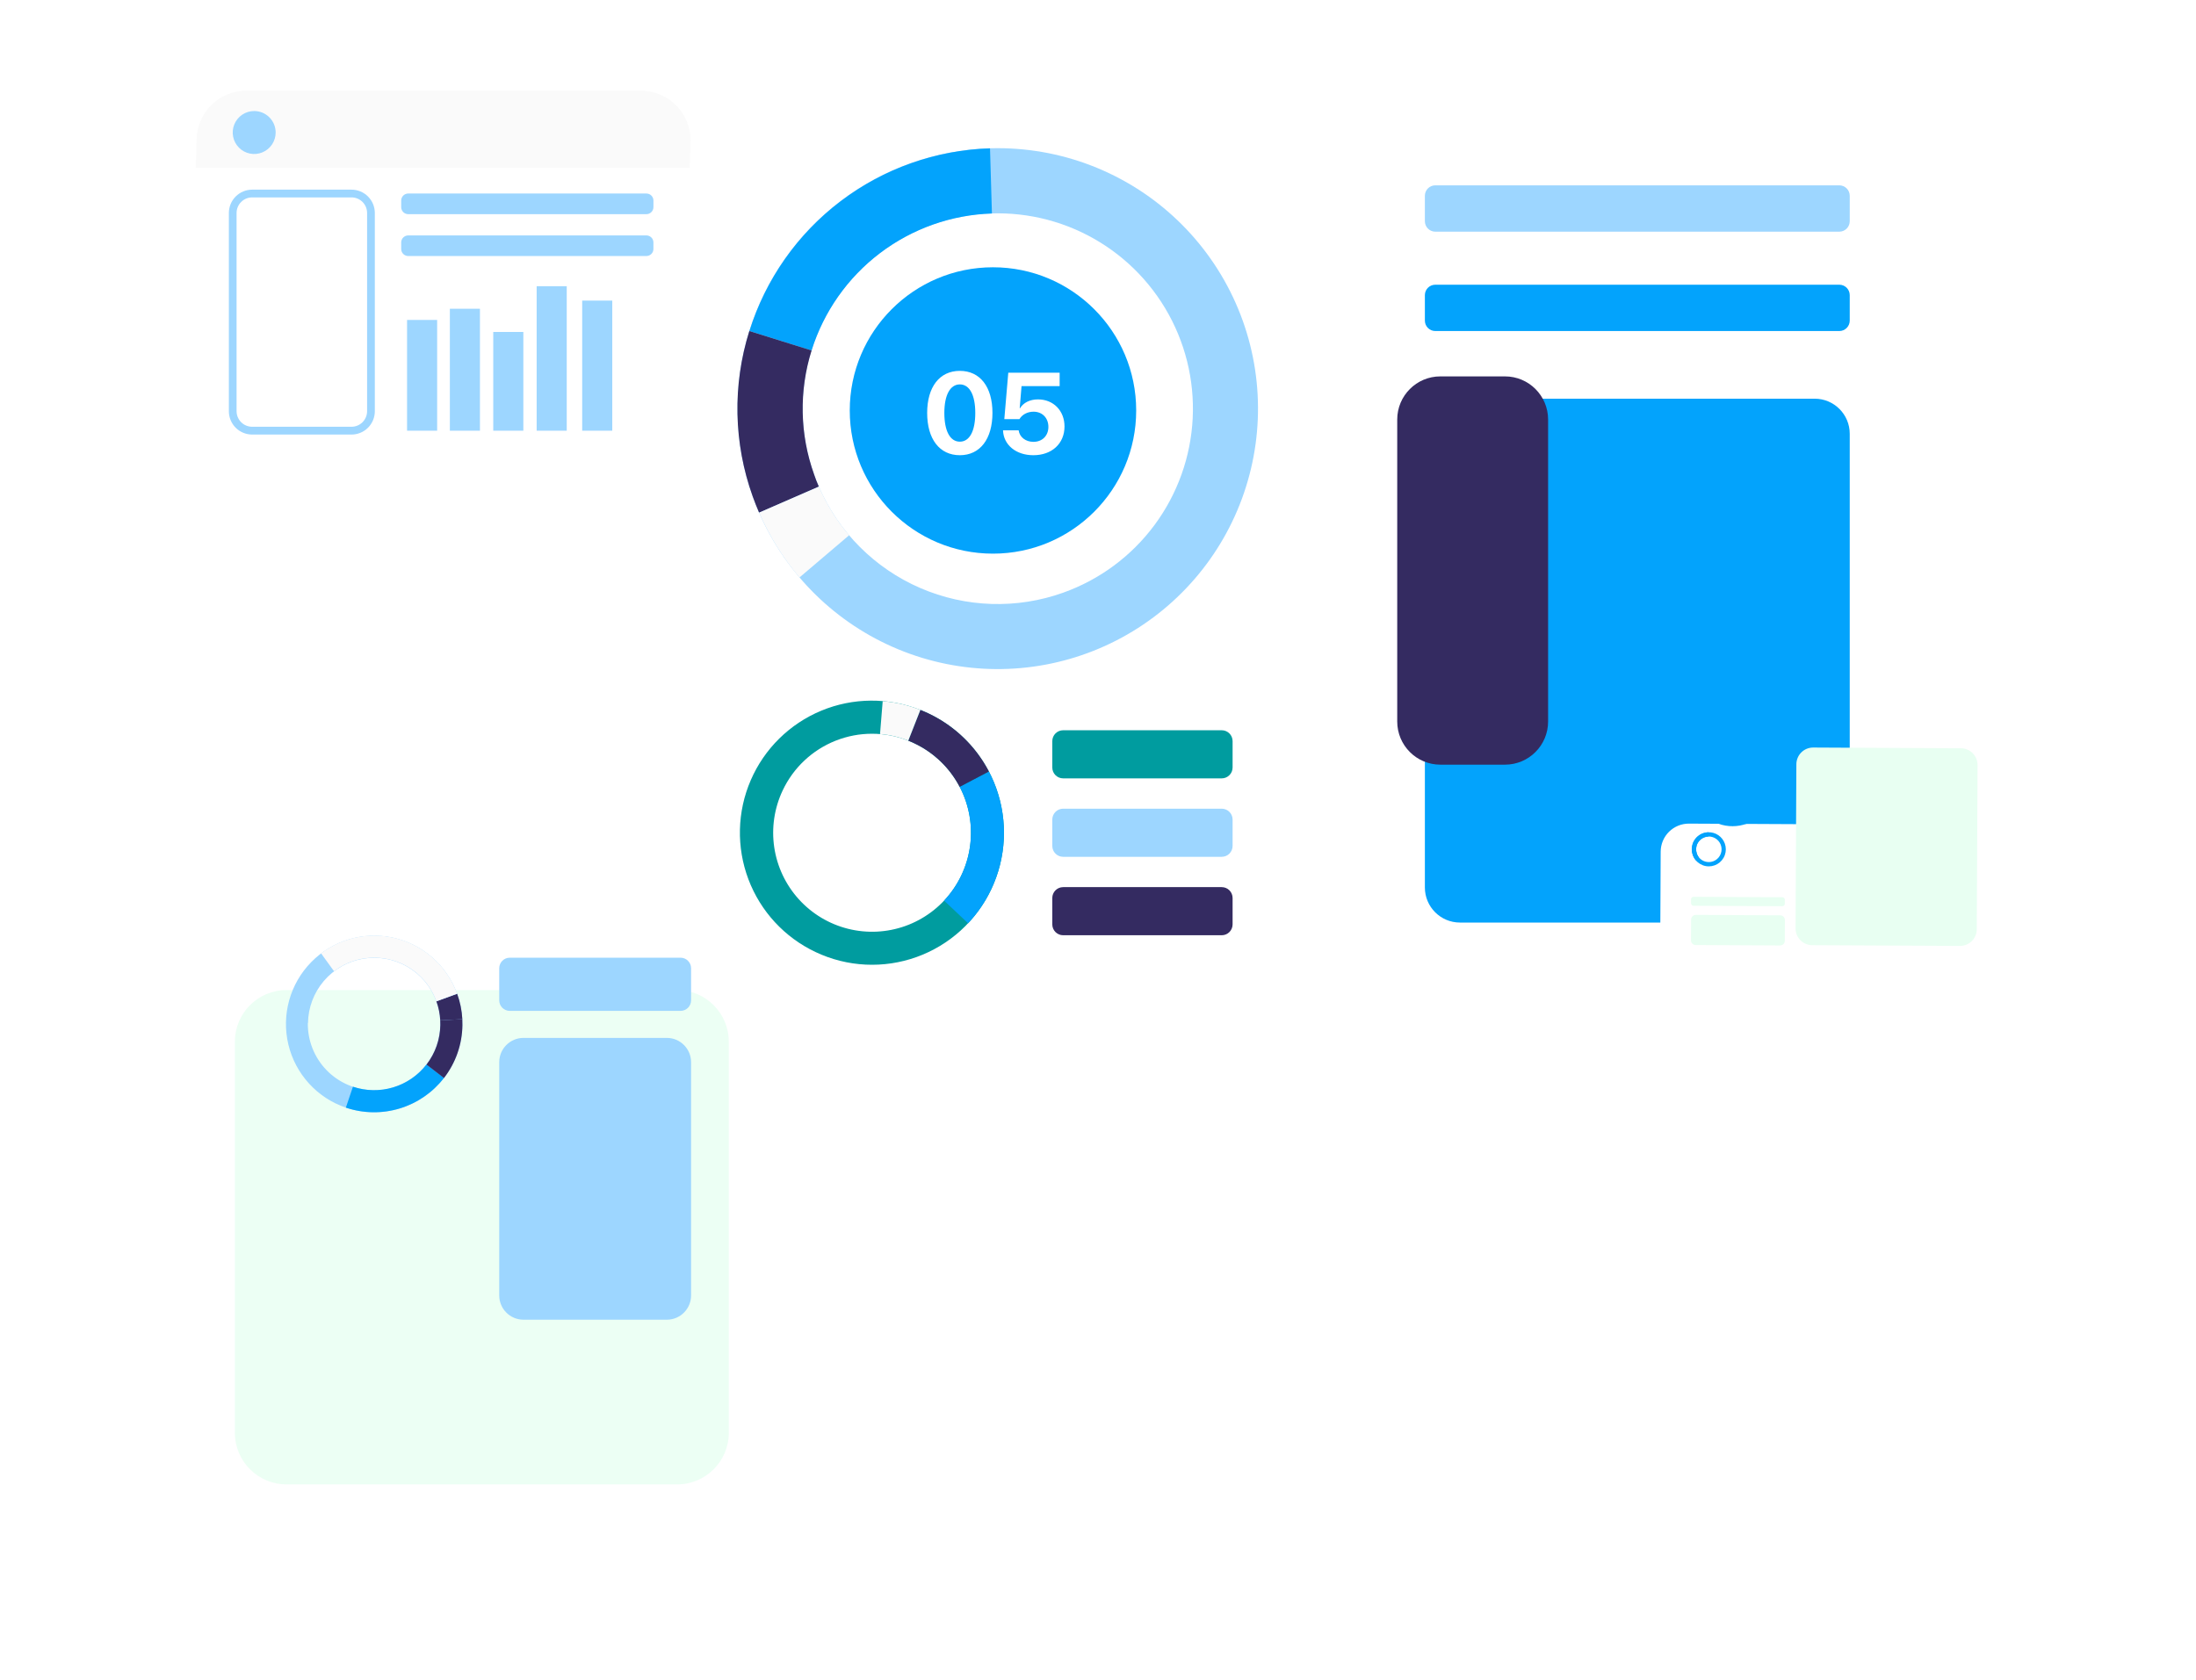
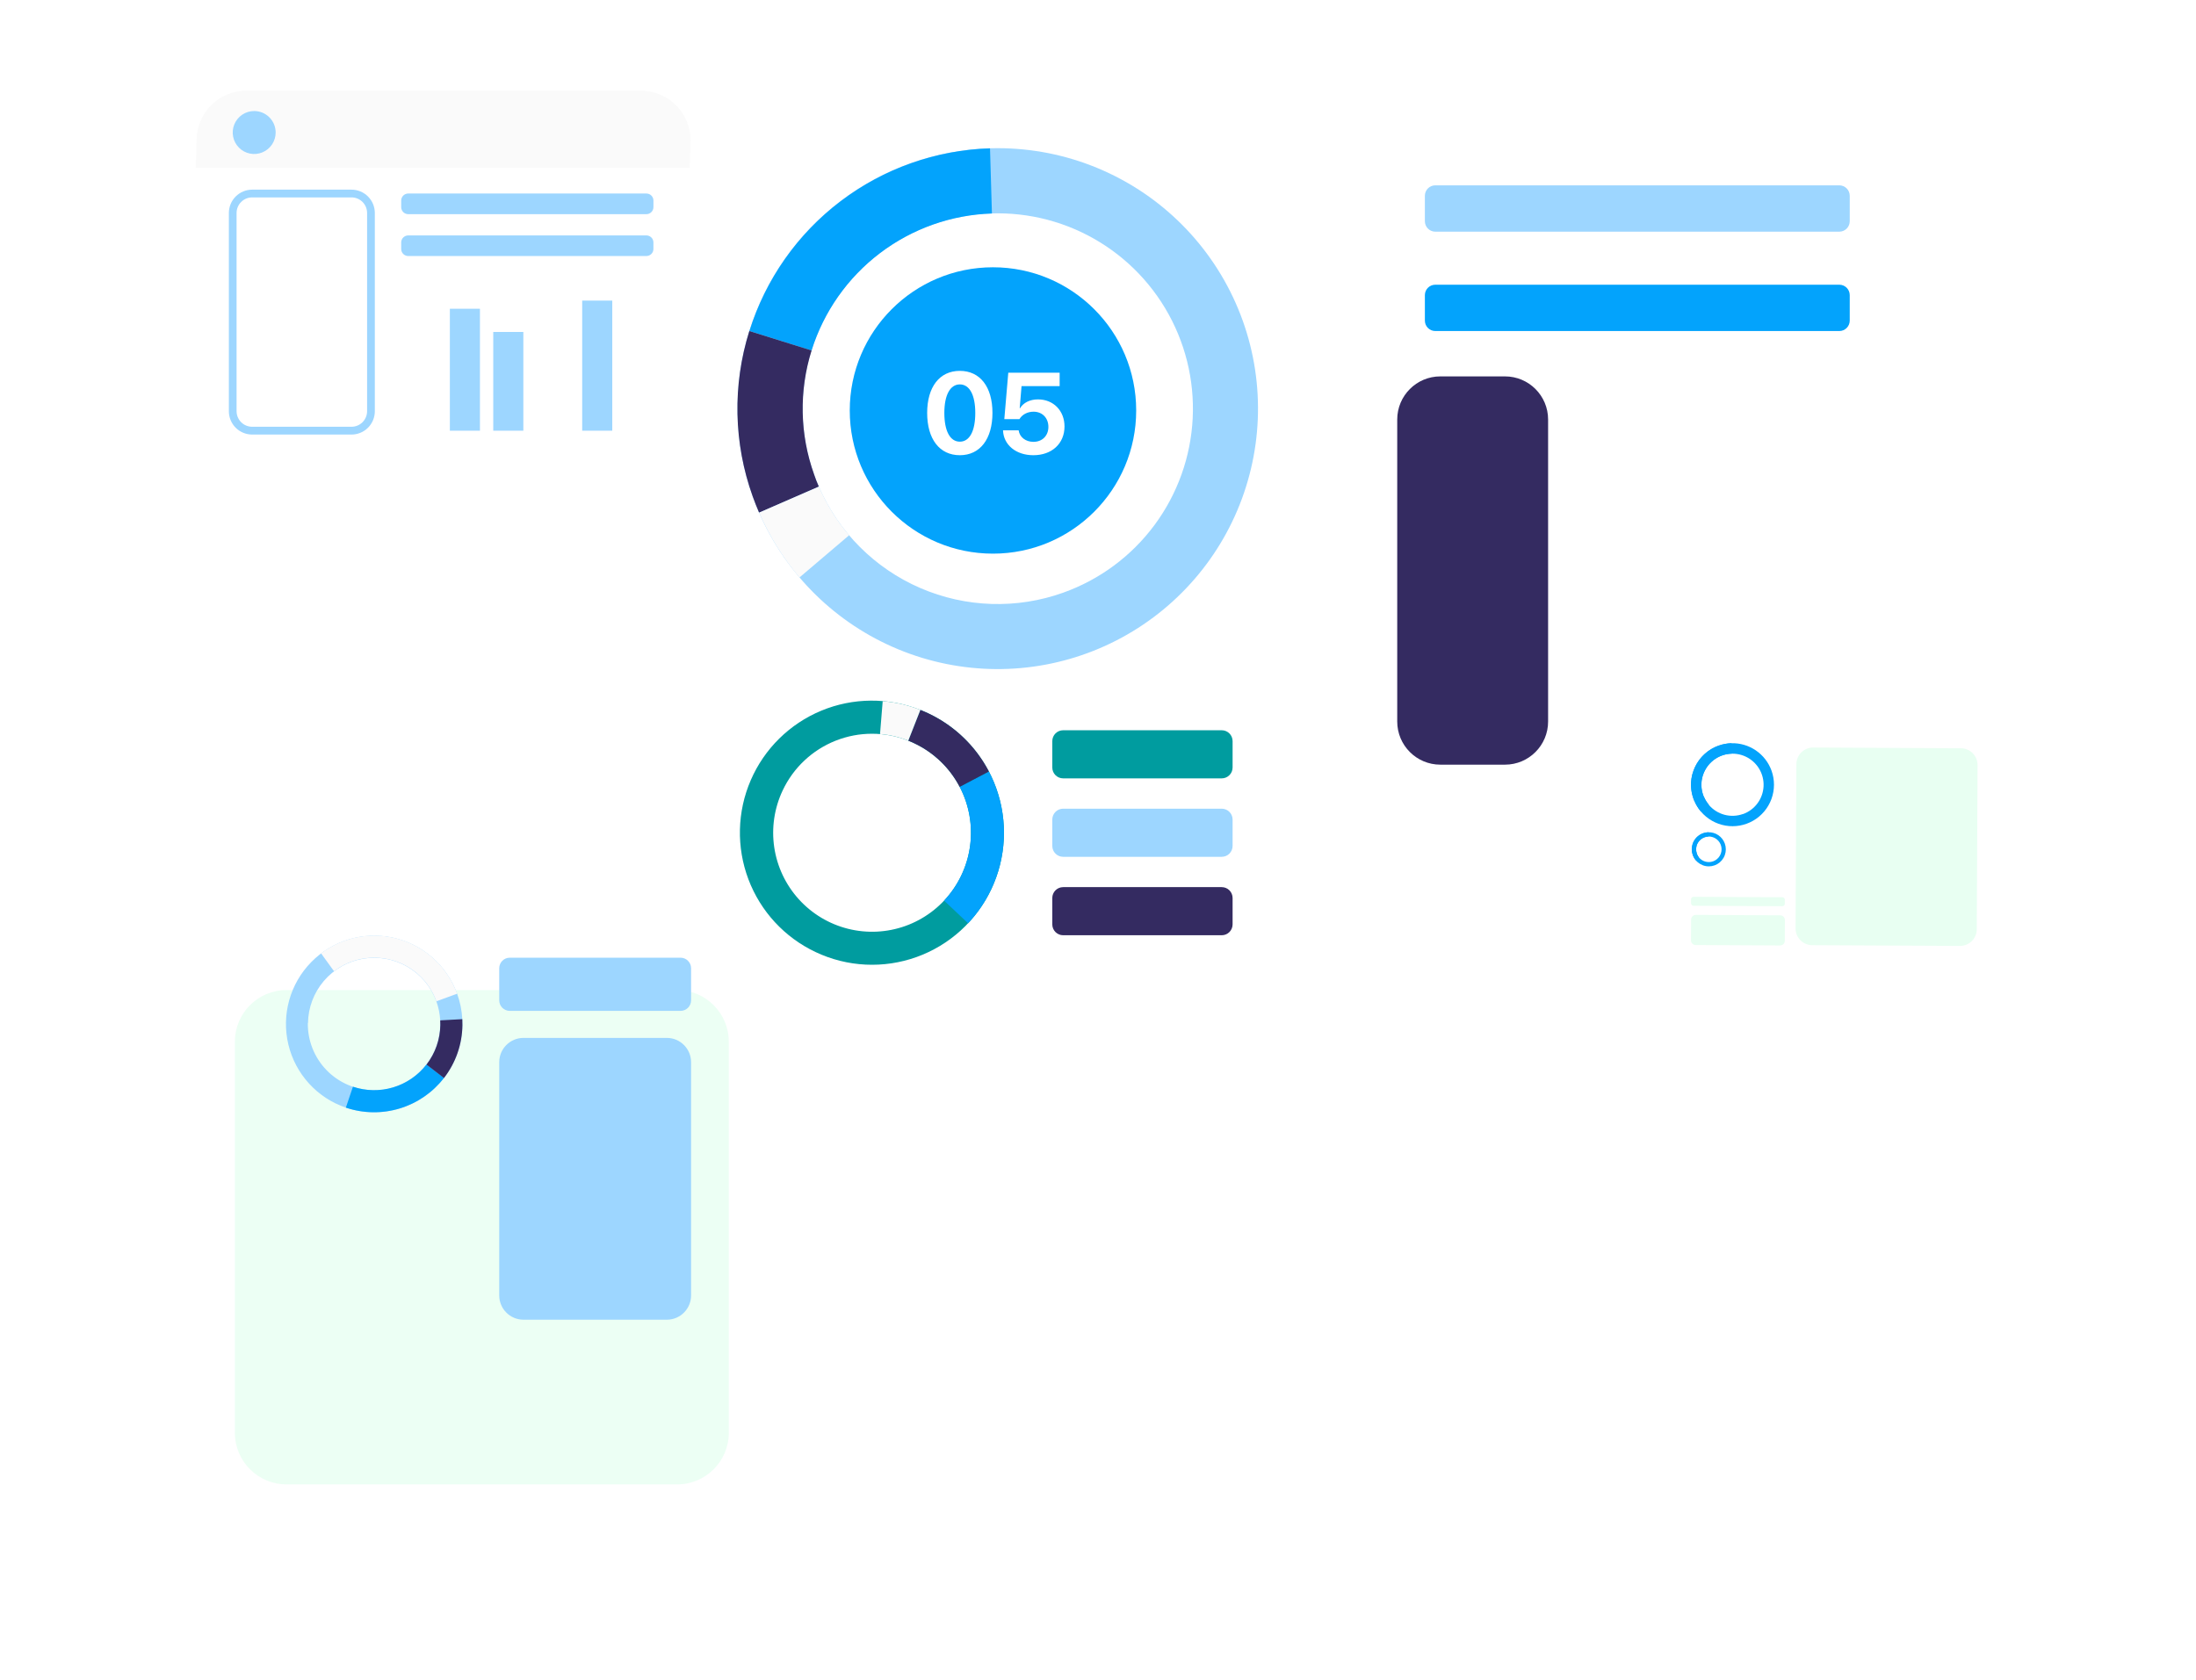
<svg xmlns="http://www.w3.org/2000/svg" width="460" height="352" viewBox="0 0 460 352" fill="none">
  <g filter="url(#filter0_d_2119_51851)">
    <path fill-rule="evenodd" clip-rule="evenodd" d="M397.463 204.643C400.919 201.183 402.86 196.492 402.86 191.599V37.452C402.86 35.03 402.384 32.632 401.458 30.394C401.458 30.394 401.458 30.394 401.458 30.393C400.532 28.156 399.174 26.123 397.463 24.41C397.463 24.41 397.463 24.41 397.463 24.41C395.752 22.698 393.721 21.339 391.485 20.413C389.25 19.486 386.854 19.009 384.434 19.01H283.079H155.501C153.081 19.009 150.685 19.486 148.45 20.413C146.214 21.339 144.183 22.698 142.472 24.41C140.761 26.123 139.403 28.156 138.477 30.393C137.551 32.631 137.074 35.03 137.074 37.452V191.599C137.074 196.492 139.016 201.183 142.471 204.643C145.927 208.102 150.614 210.045 155.501 210.045H283.079H384.434C389.321 210.045 394.008 208.102 397.463 204.643Z" fill="white" />
  </g>
  <path d="M260.34 67.247C255.471 53.617 245.392 42.482 232.321 36.291C219.251 30.1 204.259 29.361 190.643 34.235C177.028 39.11 165.905 49.199 159.72 62.283C153.536 75.368 152.797 90.376 157.667 104.005C158.069 105.16 158.531 106.298 159.009 107.409C164.658 120.385 175.121 130.658 188.192 136.058C201.263 141.458 215.918 141.564 229.065 136.354C242.212 131.143 252.823 121.023 258.658 108.129C264.493 95.236 265.096 80.577 260.34 67.247ZM222.772 124.157C213.011 127.664 202.282 127.321 192.764 123.198C183.246 119.075 175.652 111.481 171.524 101.958C171.162 101.125 170.824 100.272 170.515 99.407C167.791 91.786 167.386 83.527 169.351 75.675C171.316 67.823 175.563 60.731 181.555 55.296C187.547 49.861 195.014 46.326 203.013 45.14C211.012 43.953 219.182 45.168 226.491 48.631C233.8 52.093 239.919 57.648 244.074 64.591C248.229 71.535 250.234 79.557 249.835 87.642C249.435 95.726 246.65 103.511 241.83 110.011C237.011 116.51 230.374 121.433 222.76 124.157H222.772Z" fill="#9DD6FF" />
  <path d="M170.005 73.43L156.98 69.359C160.371 58.53 167.046 49.026 176.077 42.167C185.108 35.307 196.049 31.432 207.38 31.079L207.782 44.733C199.289 45.002 191.09 47.908 184.321 53.05C177.552 58.192 172.549 65.314 170.005 73.43Z" fill="#03A3FC" />
  <path d="M171.524 101.957L159.009 107.409C158.531 106.298 158.081 105.16 157.667 104.005C153.658 92.843 153.41 80.675 156.96 69.358L170.005 73.43C167.345 81.915 167.531 91.038 170.535 99.407C170.809 100.276 171.162 101.124 171.524 101.957Z" fill="#342B61" />
  <path d="M167.461 120.994C163.995 116.906 161.151 112.328 159.021 107.409L171.536 101.957C173.134 105.647 175.268 109.08 177.87 112.144L167.461 120.994Z" fill="#FAFAFA" />
  <path d="M170.857 199.481C174.137 201.034 177.69 201.925 181.314 202.104C184.939 202.282 188.562 201.745 191.979 200.521C195.395 199.298 198.538 197.412 201.226 194.973C203.915 192.534 206.098 189.589 207.649 186.305C209.201 183.022 210.091 179.465 210.269 175.837C210.448 172.209 209.91 168.581 208.688 165.161C207.466 161.741 205.583 158.595 203.146 155.904C200.71 153.212 197.768 151.027 194.487 149.474C193.929 149.213 193.358 148.963 192.792 148.738C186.118 146.092 178.677 146.15 172.045 148.899C165.413 151.649 160.111 156.874 157.26 163.469C154.409 170.063 154.234 177.51 156.772 184.232C159.31 190.953 164.361 196.422 170.857 199.481ZM163.948 165.611C166.19 160.851 170.157 157.125 175.044 155.188C179.931 153.251 185.371 153.249 190.26 155.183C190.686 155.348 191.112 155.533 191.534 155.734C195.238 157.488 198.339 160.302 200.445 163.821C202.552 167.339 203.568 171.404 203.367 175.501C203.165 179.598 201.755 183.543 199.313 186.837C196.872 190.132 193.51 192.627 189.652 194.009C185.793 195.39 181.613 195.595 177.638 194.598C173.663 193.601 170.073 191.446 167.322 188.406C164.571 185.366 162.782 181.578 162.181 177.521C161.581 173.463 162.196 169.318 163.948 165.611Z" fill="#009C9F" />
  <path d="M201.022 164.85L207.147 161.632C209.812 166.73 210.825 172.534 210.044 178.235C209.263 183.937 206.728 189.253 202.79 193.446L197.755 188.695C200.706 185.552 202.607 181.566 203.192 177.293C203.778 173.019 203.019 168.669 201.022 164.846V164.85Z" fill="#03A3FC" />
  <path d="M190.26 155.183L192.792 148.746C193.358 148.971 193.929 149.221 194.488 149.482C199.919 152.046 204.365 156.316 207.147 161.644L201.022 164.862C198.937 160.869 195.605 157.668 191.534 155.746C191.112 155.533 190.686 155.348 190.26 155.183Z" fill="#342B61" />
  <path d="M184.899 146.903C187.605 147.122 190.265 147.74 192.792 148.738L190.26 155.174C188.366 154.423 186.371 153.958 184.34 153.795L184.899 146.903Z" fill="#FAFAFA" />
  <path d="M385.282 38.831H300.657C299.45 38.831 298.471 39.811 298.471 41.02V46.351C298.471 47.559 299.45 48.539 300.657 48.539H385.282C386.489 48.539 387.468 47.559 387.468 46.351V41.02C387.468 39.811 386.489 38.831 385.282 38.831Z" fill="#9DD6FF" />
  <path d="M385.282 59.651H300.657C299.45 59.651 298.471 60.631 298.471 61.839V67.17C298.471 68.379 299.45 69.359 300.657 69.359H385.282C386.489 69.359 387.468 68.379 387.468 67.17V61.839C387.468 60.631 386.489 59.651 385.282 59.651Z" fill="#03A3FC" />
-   <path d="M380.122 83.532H305.817C301.76 83.532 298.471 86.824 298.471 90.886V185.939C298.471 190 301.76 193.293 305.817 193.293H380.122C384.179 193.293 387.468 190 387.468 185.939V90.886C387.468 86.824 384.179 83.532 380.122 83.532Z" fill="#03A3FC" />
  <path d="M315.254 78.861H301.71C296.723 78.861 292.68 82.908 292.68 87.901V151.171C292.68 156.164 296.723 160.211 301.71 160.211H315.254C320.241 160.211 324.284 156.164 324.284 151.171V87.901C324.284 82.908 320.241 78.861 315.254 78.861Z" fill="#342B61" />
  <g opacity="0.82">
    <g filter="url(#filter1_d_2119_51851)">
      <path d="M141.853 185.436H60.009C54.038 185.436 49.198 190.281 49.198 196.258V278.188C49.198 284.165 54.038 289.01 60.009 289.01H141.853C147.823 289.01 152.663 284.165 152.663 278.188V196.258C152.663 190.281 147.823 185.436 141.853 185.436Z" fill="#E8FFF2" />
    </g>
  </g>
  <g filter="url(#filter2_d_2119_51851)">
    <path d="M134.285 19.01H51.545C45.821 19.01 41.181 23.655 41.181 29.386V87.302C41.181 93.032 45.821 97.677 51.545 97.677H134.285C140.009 97.677 144.65 93.032 144.65 87.302V29.386C144.65 23.655 140.009 19.01 134.285 19.01Z" fill="white" />
  </g>
  <path d="M142.552 200.655H106.784C105.564 200.655 104.574 201.646 104.574 202.868V209.586C104.574 210.808 105.564 211.799 106.784 211.799H142.552C143.773 211.799 144.762 210.808 144.762 209.586V202.868C144.762 201.646 143.773 200.655 142.552 200.655Z" fill="#9DD6FF" />
  <path d="M139.675 217.459H109.662C106.852 217.459 104.574 219.74 104.574 222.553V271.413C104.574 274.226 106.852 276.506 109.662 276.506H139.675C142.485 276.506 144.762 274.226 144.762 271.413V222.553C144.762 219.74 142.485 217.459 139.675 217.459Z" fill="#9DD6FF" />
  <path d="M72.447 232.071C75.211 233.007 78.156 233.276 81.043 232.855C83.93 232.434 86.676 231.335 89.057 229.647C91.438 227.96 93.387 225.733 94.743 223.147C96.1 220.562 96.826 217.692 96.862 214.772C96.862 214.369 96.862 213.943 96.838 213.533C96.745 211.716 96.38 209.923 95.757 208.214C94.687 205.274 92.891 202.653 90.535 200.597C88.179 198.541 85.341 197.116 82.286 196.456C79.231 195.796 76.058 195.922 73.065 196.822C70.071 197.723 67.355 199.369 65.169 201.605C62.984 203.842 61.401 206.597 60.568 209.613C59.735 212.629 59.679 215.807 60.406 218.85C61.133 221.893 62.619 224.702 64.725 227.014C66.83 229.326 69.487 231.066 72.447 232.071ZM64.514 214.369C64.556 211.122 65.735 207.992 67.845 205.524C69.955 203.057 72.863 201.408 76.061 200.866C79.26 200.323 82.548 200.921 85.352 202.555C88.156 204.188 90.299 206.755 91.408 209.807C91.87 211.088 92.141 212.43 92.212 213.79C92.212 214.096 92.212 214.406 92.212 214.719C92.165 218.4 90.658 221.912 88.025 224.481C85.391 227.051 81.845 228.467 78.168 228.42C74.491 228.372 70.983 226.865 68.417 224.228C65.85 221.592 64.435 218.042 64.482 214.361L64.514 214.369Z" fill="#9DD6FF" />
  <path d="M89.335 223.031L92.996 225.847C90.64 228.892 87.396 231.128 83.714 232.243C80.032 233.358 76.094 233.298 72.447 232.071L73.93 227.682C76.662 228.605 79.614 228.653 82.374 227.819C85.135 226.986 87.568 225.312 89.335 223.031Z" fill="#03A3FC" />
  <path d="M92.216 213.786L96.838 213.533C96.862 213.935 96.87 214.357 96.862 214.772C96.819 218.794 95.461 222.691 92.996 225.867L89.335 223.051C91.184 220.67 92.203 217.748 92.236 214.732C92.24 214.402 92.236 214.088 92.216 213.786Z" fill="#342B61" />
-   <path d="M92.22 213.786C92.149 212.426 91.878 211.084 91.416 209.803L95.765 208.222C96.388 209.931 96.752 211.724 96.846 213.541L92.22 213.786Z" fill="#342B61" />
  <path d="M67.255 199.75C69.563 198.008 72.247 196.832 75.092 196.316C77.936 195.801 80.862 195.96 83.633 196.782C86.405 197.603 88.945 199.064 91.051 201.047C93.156 203.03 94.768 205.479 95.757 208.198L91.412 209.787C90.669 207.741 89.456 205.898 87.869 204.409C86.283 202.919 84.37 201.823 82.282 201.211C80.195 200.598 77.993 200.486 75.855 200.883C73.716 201.28 71.701 202.174 69.972 203.495L67.255 199.75Z" fill="#FAFAFA" />
  <path d="M144.65 29.386L144.469 35.147H41L41.181 29.386C41.181 26.634 42.273 23.995 44.217 22.049C46.16 20.103 48.797 19.01 51.545 19.01H134.281C137.031 19.01 139.667 20.103 141.612 22.049C143.556 23.994 144.649 26.633 144.65 29.386Z" fill="#FAFAFA" />
  <path d="M73.637 91.047H52.815C51.523 91.046 50.283 90.531 49.37 89.617C48.456 88.701 47.942 87.461 47.941 86.167V44.621C47.942 43.327 48.455 42.086 49.369 41.17C50.283 40.254 51.523 39.739 52.815 39.737H73.637C74.93 39.739 76.17 40.254 77.085 41.17C77.999 42.085 78.514 43.326 78.516 44.621V86.167C78.514 87.461 77.999 88.702 77.084 89.617C76.17 90.531 74.93 91.046 73.637 91.047ZM52.815 41.358C51.951 41.359 51.123 41.703 50.512 42.315C49.901 42.927 49.557 43.756 49.556 44.621V86.167C49.561 87.029 49.907 87.854 50.518 88.463C51.128 89.071 51.954 89.412 52.815 89.414H73.637C74.501 89.412 75.329 89.068 75.941 88.457C76.552 87.845 76.895 87.016 76.896 86.151V44.621C76.895 43.756 76.552 42.927 75.941 42.315C75.329 41.703 74.501 41.359 73.637 41.358H52.815Z" fill="#9DD6FF" />
  <path d="M85.509 40.545H135.403C135.794 40.545 136.169 40.701 136.445 40.978C136.722 41.255 136.877 41.63 136.877 42.022V43.394C136.877 43.785 136.722 44.161 136.445 44.438C136.169 44.715 135.794 44.87 135.403 44.87H85.509C85.118 44.87 84.744 44.715 84.469 44.439C84.193 44.163 84.038 43.788 84.038 43.398V42.022C84.038 41.631 84.193 41.256 84.468 40.979C84.744 40.703 85.118 40.547 85.509 40.545Z" fill="#9DD6FF" />
  <path d="M85.509 49.324H135.403C135.792 49.325 136.165 49.48 136.44 49.755C136.716 50.03 136.871 50.403 136.873 50.792V52.164C136.873 52.556 136.718 52.931 136.441 53.208C136.165 53.485 135.79 53.641 135.399 53.641H85.509C85.118 53.641 84.744 53.485 84.469 53.209C84.193 52.933 84.038 52.559 84.038 52.168V50.792C84.04 50.403 84.196 50.03 84.471 49.755C84.747 49.48 85.12 49.325 85.509 49.324Z" fill="#9DD6FF" />
  <path d="M255.915 153.002H222.704C221.445 153.002 220.425 154.023 220.425 155.283V160.803C220.425 162.063 221.445 163.084 222.704 163.084H255.915C257.174 163.084 258.194 162.063 258.194 160.803V155.283C258.194 154.023 257.174 153.002 255.915 153.002Z" fill="#009C9F" />
  <path d="M255.915 169.436H222.704C221.445 169.436 220.425 170.458 220.425 171.717V177.237C220.425 178.497 221.445 179.518 222.704 179.518H255.915C257.174 179.518 258.194 178.497 258.194 177.237V171.717C258.194 170.458 257.174 169.436 255.915 169.436Z" fill="#9DD6FF" />
  <path d="M255.915 185.87H222.704C221.445 185.87 220.425 186.892 220.425 188.151V193.671C220.425 194.931 221.445 195.952 222.704 195.952H255.915C257.174 195.952 258.194 194.931 258.194 193.671V188.151C258.194 186.892 257.174 185.87 255.915 185.87Z" fill="#342B61" />
  <path d="M57.742 27.764C57.742 28.655 57.479 29.525 56.985 30.265C56.49 31.006 55.788 31.583 54.966 31.923C54.145 32.264 53.24 32.353 52.368 32.18C51.496 32.006 50.694 31.577 50.066 30.948C49.437 30.318 49.008 29.516 48.835 28.642C48.661 27.769 48.75 26.864 49.091 26.041C49.431 25.219 50.007 24.516 50.747 24.021C51.486 23.526 52.356 23.262 53.245 23.262C54.438 23.262 55.582 23.737 56.425 24.581C57.269 25.425 57.742 26.57 57.742 27.764Z" fill="#9DD6FF" />
  <g filter="url(#filter3_d_2119_51851)">
    <path d="M353.529 201.999L412.891 202.293C413.665 202.297 414.431 202.148 415.147 201.856C415.863 201.563 416.514 201.132 417.064 200.587C417.613 200.043 418.05 199.395 418.349 198.681C418.648 197.967 418.804 197.201 418.807 196.427L419 156.776C419.004 156.002 418.855 155.236 418.563 154.52C418.271 153.804 417.84 153.152 417.297 152.603C416.753 152.053 416.106 151.616 415.394 151.317C414.681 151.017 413.917 150.861 413.144 150.858L353.782 150.564C353.009 150.56 352.243 150.709 351.527 151.002C350.811 151.295 350.16 151.726 349.611 152.27C349.061 152.815 348.625 153.463 348.325 154.176C348.026 154.89 347.87 155.656 347.866 156.43L347.674 196.077C347.669 196.851 347.817 197.618 348.109 198.334C348.402 199.051 348.832 199.703 349.375 200.253C349.919 200.802 350.566 201.24 351.279 201.539C351.991 201.839 352.756 201.995 353.529 201.999Z" fill="white" />
  </g>
  <path d="M379.607 198.036L410.552 198.185C411.013 198.188 411.469 198.099 411.896 197.925C412.322 197.751 412.71 197.494 413.038 197.17C413.365 196.846 413.625 196.46 413.804 196.035C413.982 195.61 414.075 195.154 414.077 194.693L414.246 160.308C414.248 159.847 414.16 159.389 413.986 158.962C413.812 158.535 413.556 158.146 413.232 157.818C412.908 157.49 412.523 157.229 412.098 157.051C411.674 156.872 411.218 156.778 410.757 156.775L379.812 156.623C379.352 156.62 378.895 156.709 378.468 156.884C378.042 157.058 377.654 157.315 377.327 157.64C376.999 157.965 376.739 158.351 376.561 158.776C376.383 159.201 376.29 159.657 376.288 160.119L376.119 194.504C376.116 194.965 376.204 195.422 376.378 195.849C376.552 196.276 376.808 196.665 377.132 196.993C377.456 197.321 377.842 197.582 378.266 197.761C378.691 197.94 379.147 198.033 379.607 198.036Z" fill="#E8FFF2" />
  <path d="M355.193 198.004L372.876 198.093C373.005 198.094 373.134 198.069 373.254 198.02C373.374 197.971 373.484 197.899 373.576 197.808C373.668 197.717 373.741 197.608 373.792 197.489C373.842 197.369 373.868 197.241 373.868 197.111L373.888 192.766C373.89 192.636 373.865 192.508 373.816 192.387C373.767 192.267 373.695 192.158 373.604 192.065C373.513 191.973 373.405 191.9 373.285 191.849C373.166 191.799 373.038 191.773 372.908 191.772L355.225 191.684C355.096 191.683 354.968 191.708 354.848 191.757C354.728 191.806 354.619 191.879 354.528 191.97C354.436 192.061 354.363 192.169 354.313 192.289C354.263 192.408 354.237 192.536 354.236 192.665L354.212 197.01C354.211 197.14 354.236 197.269 354.285 197.389C354.333 197.509 354.405 197.619 354.496 197.711C354.587 197.803 354.696 197.877 354.815 197.927C354.935 197.977 355.063 198.004 355.193 198.004Z" fill="#E8FFF2" />
  <path d="M354.755 189.777L373.338 189.87C373.408 189.87 373.478 189.857 373.544 189.83C373.609 189.803 373.668 189.764 373.718 189.714C373.769 189.664 373.808 189.605 373.835 189.54C373.862 189.475 373.876 189.405 373.876 189.334V188.53C373.877 188.459 373.864 188.389 373.837 188.324C373.81 188.258 373.771 188.199 373.721 188.149C373.672 188.099 373.613 188.059 373.547 188.032C373.482 188.005 373.412 187.991 373.342 187.991L354.759 187.898C354.617 187.898 354.48 187.954 354.379 188.055C354.279 188.155 354.221 188.291 354.22 188.433V189.238C354.22 189.308 354.233 189.378 354.26 189.444C354.286 189.509 354.326 189.569 354.375 189.619C354.425 189.669 354.484 189.709 354.549 189.736C354.614 189.763 354.684 189.777 354.755 189.777Z" fill="#E8FFF2" />
  <path d="M371.091 161.483C370.472 159.753 369.322 158.264 367.806 157.229C366.29 156.193 364.486 155.664 362.652 155.718C361.743 155.748 360.844 155.919 359.987 156.224C357.819 157.001 356.047 158.608 355.062 160.692C354.077 162.775 353.959 165.165 354.734 167.336C354.804 167.521 354.876 167.702 354.952 167.879C355.29 168.664 355.744 169.394 356.298 170.044C357.615 171.594 359.433 172.633 361.436 172.979C363.44 173.326 365.501 172.958 367.261 171.939C369.021 170.921 370.368 169.316 371.068 167.405C371.768 165.495 371.776 163.399 371.091 161.483ZM365.103 170.547C363.859 170.993 362.508 171.049 361.231 170.708C359.953 170.366 358.81 169.643 357.954 168.636C357.539 168.153 357.199 167.61 356.945 167.026C356.885 166.894 356.832 166.761 356.784 166.624C356.35 165.41 356.286 164.095 356.599 162.844C356.912 161.594 357.589 160.464 358.543 159.599C359.497 158.733 360.687 158.17 361.961 157.982C363.235 157.793 364.536 157.987 365.7 158.538C366.864 159.09 367.838 159.975 368.5 161.081C369.162 162.187 369.481 163.464 369.417 164.752C369.353 166.04 368.909 167.279 368.141 168.314C367.373 169.349 366.316 170.133 365.103 170.567V170.547Z" fill="#03A3FC" />
  <path d="M356.7 162.468L354.622 161.829C355.022 160.544 355.715 159.369 356.646 158.398C357.577 157.427 358.721 156.686 359.987 156.233C360.844 155.927 361.743 155.756 362.652 155.726L362.72 157.902C361.364 157.941 360.055 158.402 358.974 159.222C357.893 160.043 357.095 161.18 356.692 162.477L356.7 162.468Z" fill="#03A3FC" />
  <path d="M356.945 167.01L354.936 167.879C354.858 167.702 354.786 167.521 354.719 167.336C354.082 165.559 354.043 163.622 354.606 161.821L356.684 162.468C356.257 163.819 356.286 165.272 356.768 166.604C356.833 166.745 356.881 166.878 356.945 167.01Z" fill="#03A3FC" />
  <path d="M356.298 170.044C355.742 169.389 355.289 168.654 354.952 167.863L356.961 166.994C357.215 167.578 357.555 168.121 357.97 168.604L356.298 170.044Z" fill="#03A3FC" />
  <path d="M361.301 176.742C361.048 176.032 360.576 175.42 359.954 174.994C359.332 174.568 358.591 174.351 357.837 174.373C357.464 174.385 357.096 174.456 356.744 174.582C356.302 174.739 355.896 174.982 355.548 175.297C355.2 175.611 354.918 175.992 354.718 176.416C354.517 176.84 354.402 177.3 354.38 177.769C354.357 178.238 354.427 178.706 354.586 179.148C354.614 179.22 354.642 179.297 354.674 179.369C354.813 179.69 354.998 179.989 355.225 180.254C355.765 180.893 356.511 181.322 357.335 181.466C358.158 181.61 359.006 181.459 359.73 181.041C360.454 180.623 361.008 179.963 361.295 179.177C361.582 178.391 361.585 177.529 361.301 176.742ZM358.846 180.464C358.335 180.647 357.78 180.67 357.255 180.529C356.73 180.389 356.261 180.093 355.908 179.679C355.742 179.478 355.607 179.252 355.506 179.011C355.506 178.959 355.462 178.903 355.442 178.846C355.202 178.179 355.236 177.443 355.538 176.801C355.839 176.159 356.383 175.663 357.05 175.423C357.314 175.328 357.592 175.275 357.873 175.266C358.509 175.249 359.129 175.46 359.624 175.859C360.119 176.259 360.455 176.822 360.573 177.447C360.691 178.072 360.583 178.719 360.268 179.272C359.953 179.824 359.452 180.247 358.854 180.464H358.846Z" fill="#03A3FC" />
  <path d="M355.398 177.145L354.546 176.879C354.71 176.351 354.995 175.868 355.378 175.47C355.761 175.071 356.231 174.767 356.752 174.582C357.104 174.456 357.472 174.386 357.845 174.373L357.873 175.266C357.592 175.275 357.314 175.328 357.05 175.423C356.66 175.562 356.308 175.79 356.021 176.089C355.735 176.388 355.521 176.749 355.398 177.145Z" fill="#03A3FC" />
  <path d="M355.498 179.012L354.694 179.37C354.662 179.297 354.634 179.221 354.606 179.148C354.344 178.417 354.327 177.621 354.558 176.879L355.41 177.145C355.237 177.701 355.25 178.298 355.446 178.847C355.454 178.903 355.478 178.959 355.498 179.012Z" fill="#03A3FC" />
  <path d="M355.233 180.255C355.006 179.989 354.821 179.691 354.682 179.37L355.486 179.011C355.586 179.253 355.722 179.478 355.888 179.679L355.233 180.255Z" fill="#03A3FC" />
-   <path d="M91.569 67.033H85.267V90.239H91.569V67.033Z" fill="#9DD6FF" />
  <path d="M100.535 64.692H94.234V90.239H100.535V64.692Z" fill="#9DD6FF" />
  <path d="M109.626 69.552H103.324V90.238H109.626V69.552Z" fill="#9DD6FF" />
-   <path d="M118.716 59.965H112.415V90.238H118.716V59.965Z" fill="#9DD6FF" />
  <path d="M128.253 62.982H121.951V90.238H128.253V62.982Z" fill="#9DD6FF" />
  <circle cx="208" cy="86" r="30" fill="#03A3FC" />
  <path d="M201.059 95.375C205.312 95.375 207.891 91.965 207.891 86.504C207.891 81.043 205.289 77.703 201.059 77.703C196.828 77.703 194.215 81.055 194.215 86.516C194.215 91.988 196.805 95.375 201.059 95.375ZM201.059 92.539C199.043 92.539 197.812 90.359 197.812 86.516C197.812 82.707 199.066 80.539 201.059 80.539C203.062 80.539 204.293 82.695 204.293 86.516C204.293 90.371 203.074 92.539 201.059 92.539ZM216.457 95.375C220.336 95.375 222.984 92.938 222.984 89.352C222.984 86.059 220.664 83.68 217.43 83.68C215.707 83.68 214.359 84.394 213.668 85.531H213.598L213.984 80.902H221.965V78.09H211.207L210.375 87.816H213.539C214.125 86.844 215.227 86.258 216.504 86.258C218.332 86.258 219.609 87.57 219.609 89.445C219.609 91.285 218.332 92.574 216.48 92.574C214.84 92.574 213.574 91.59 213.375 90.16H210.105C210.211 93.219 212.824 95.375 216.457 95.375Z" fill="white" />
  <defs>
    <filter id="filter0_d_2119_51851" x="96.074" y="0.01" width="347.786" height="273.035" filterUnits="userSpaceOnUse" color-interpolation-filters="sRGB">
      <feFlood flood-opacity="0" result="BackgroundImageFix" />
      <feColorMatrix in="SourceAlpha" type="matrix" values="0 0 0 0 0 0 0 0 0 0 0 0 0 0 0 0 0 0 127 0" result="hardAlpha" />
      <feOffset dy="22" />
      <feGaussianBlur stdDeviation="20.5" />
      <feComposite in2="hardAlpha" operator="out" />
      <feColorMatrix type="matrix" values="0 0 0 0 0.247 0 0 0 0 0.235 0 0 0 0 0.404 0 0 0 0.08 0" />
      <feBlend mode="normal" in2="BackgroundImageFix" result="effect1_dropShadow_2119_51851" />
      <feBlend mode="normal" in="SourceGraphic" in2="effect1_dropShadow_2119_51851" result="shape" />
    </filter>
    <filter id="filter1_d_2119_51851" x="8.198" y="166.436" width="185.465" height="185.574" filterUnits="userSpaceOnUse" color-interpolation-filters="sRGB">
      <feFlood flood-opacity="0" result="BackgroundImageFix" />
      <feColorMatrix in="SourceAlpha" type="matrix" values="0 0 0 0 0 0 0 0 0 0 0 0 0 0 0 0 0 0 127 0" result="hardAlpha" />
      <feOffset dy="22" />
      <feGaussianBlur stdDeviation="20.5" />
      <feComposite in2="hardAlpha" operator="out" />
      <feColorMatrix type="matrix" values="0 0 0 0 0.247 0 0 0 0 0.235 0 0 0 0 0.404 0 0 0 0.08 0" />
      <feBlend mode="normal" in2="BackgroundImageFix" result="effect1_dropShadow_2119_51851" />
      <feBlend mode="normal" in="SourceGraphic" in2="effect1_dropShadow_2119_51851" result="shape" />
    </filter>
    <filter id="filter2_d_2119_51851" x="0.181" y="0.01" width="185.469" height="160.667" filterUnits="userSpaceOnUse" color-interpolation-filters="sRGB">
      <feFlood flood-opacity="0" result="BackgroundImageFix" />
      <feColorMatrix in="SourceAlpha" type="matrix" values="0 0 0 0 0 0 0 0 0 0 0 0 0 0 0 0 0 0 127 0" result="hardAlpha" />
      <feOffset dy="22" />
      <feGaussianBlur stdDeviation="20.5" />
      <feComposite in2="hardAlpha" operator="out" />
      <feColorMatrix type="matrix" values="0 0 0 0 0.247 0 0 0 0 0.235 0 0 0 0 0.404 0 0 0 0.08 0" />
      <feBlend mode="normal" in2="BackgroundImageFix" result="effect1_dropShadow_2119_51851" />
      <feBlend mode="normal" in="SourceGraphic" in2="effect1_dropShadow_2119_51851" result="shape" />
    </filter>
    <filter id="filter3_d_2119_51851" x="306.673" y="131.564" width="153.326" height="133.729" filterUnits="userSpaceOnUse" color-interpolation-filters="sRGB">
      <feFlood flood-opacity="0" result="BackgroundImageFix" />
      <feColorMatrix in="SourceAlpha" type="matrix" values="0 0 0 0 0 0 0 0 0 0 0 0 0 0 0 0 0 0 127 0" result="hardAlpha" />
      <feOffset dy="22" />
      <feGaussianBlur stdDeviation="20.5" />
      <feComposite in2="hardAlpha" operator="out" />
      <feColorMatrix type="matrix" values="0 0 0 0 0.247 0 0 0 0 0.235 0 0 0 0 0.404 0 0 0 0.08 0" />
      <feBlend mode="normal" in2="BackgroundImageFix" result="effect1_dropShadow_2119_51851" />
      <feBlend mode="normal" in="SourceGraphic" in2="effect1_dropShadow_2119_51851" result="shape" />
    </filter>
  </defs>
</svg>